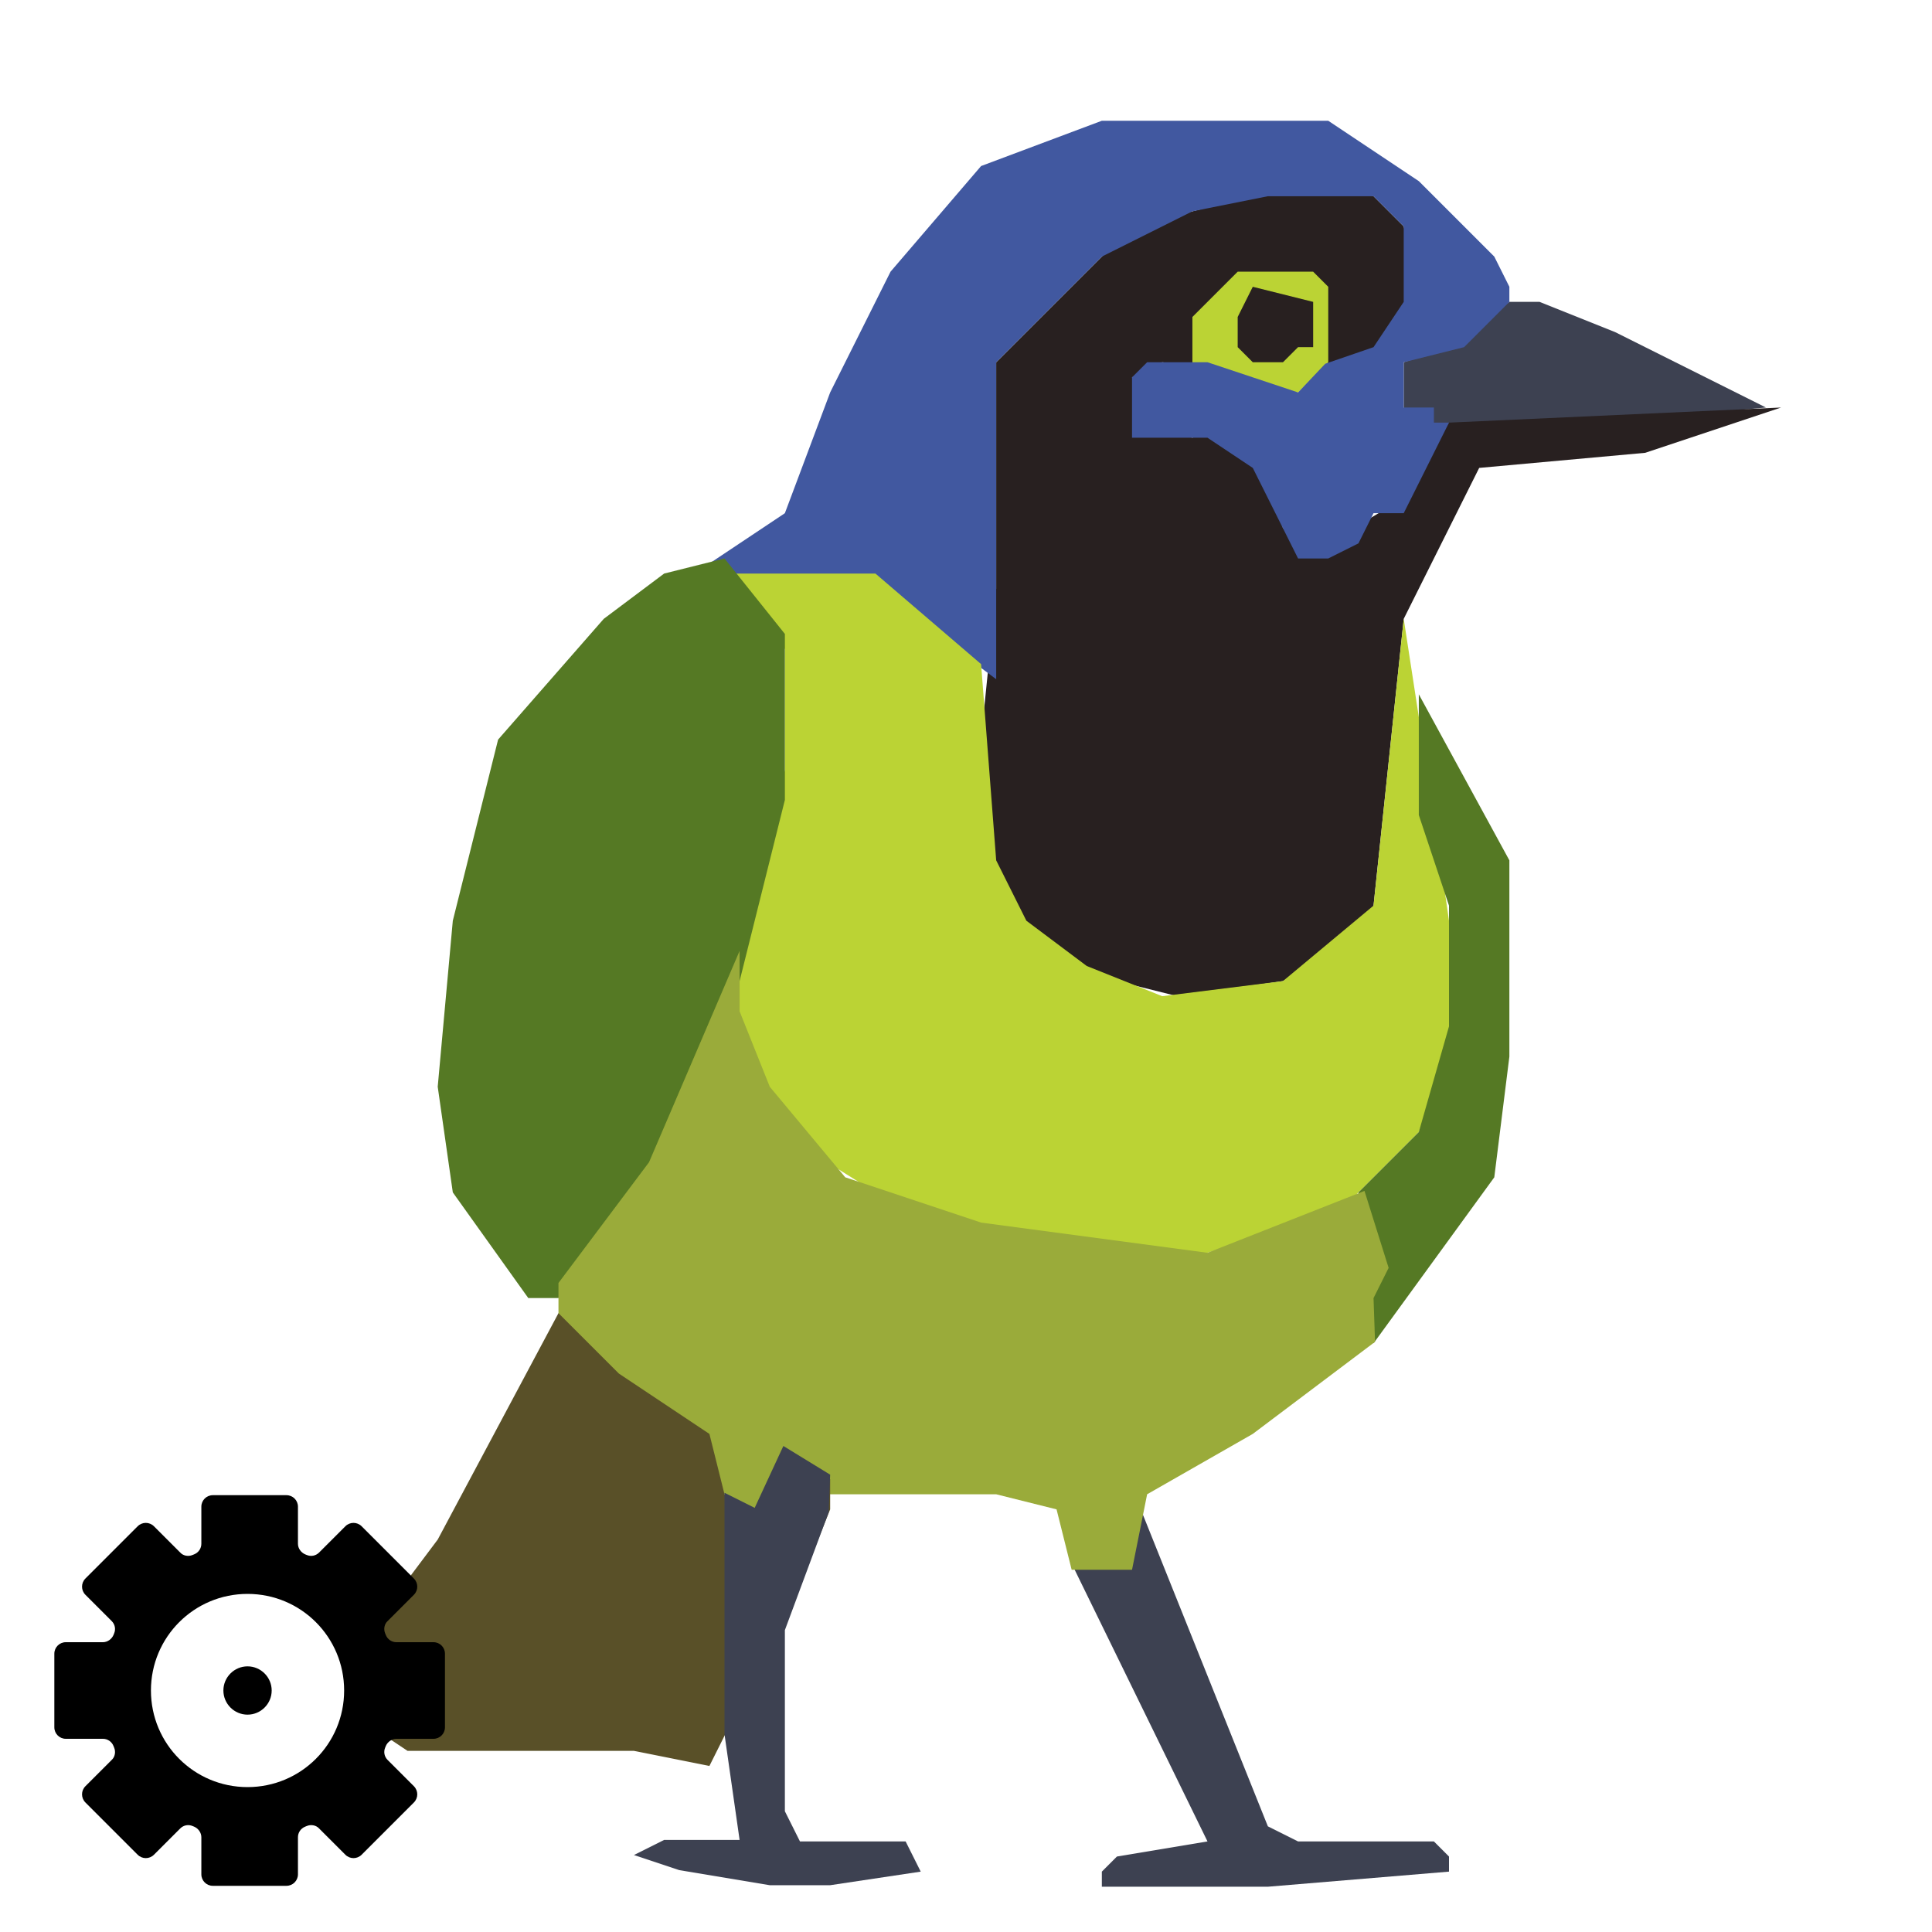
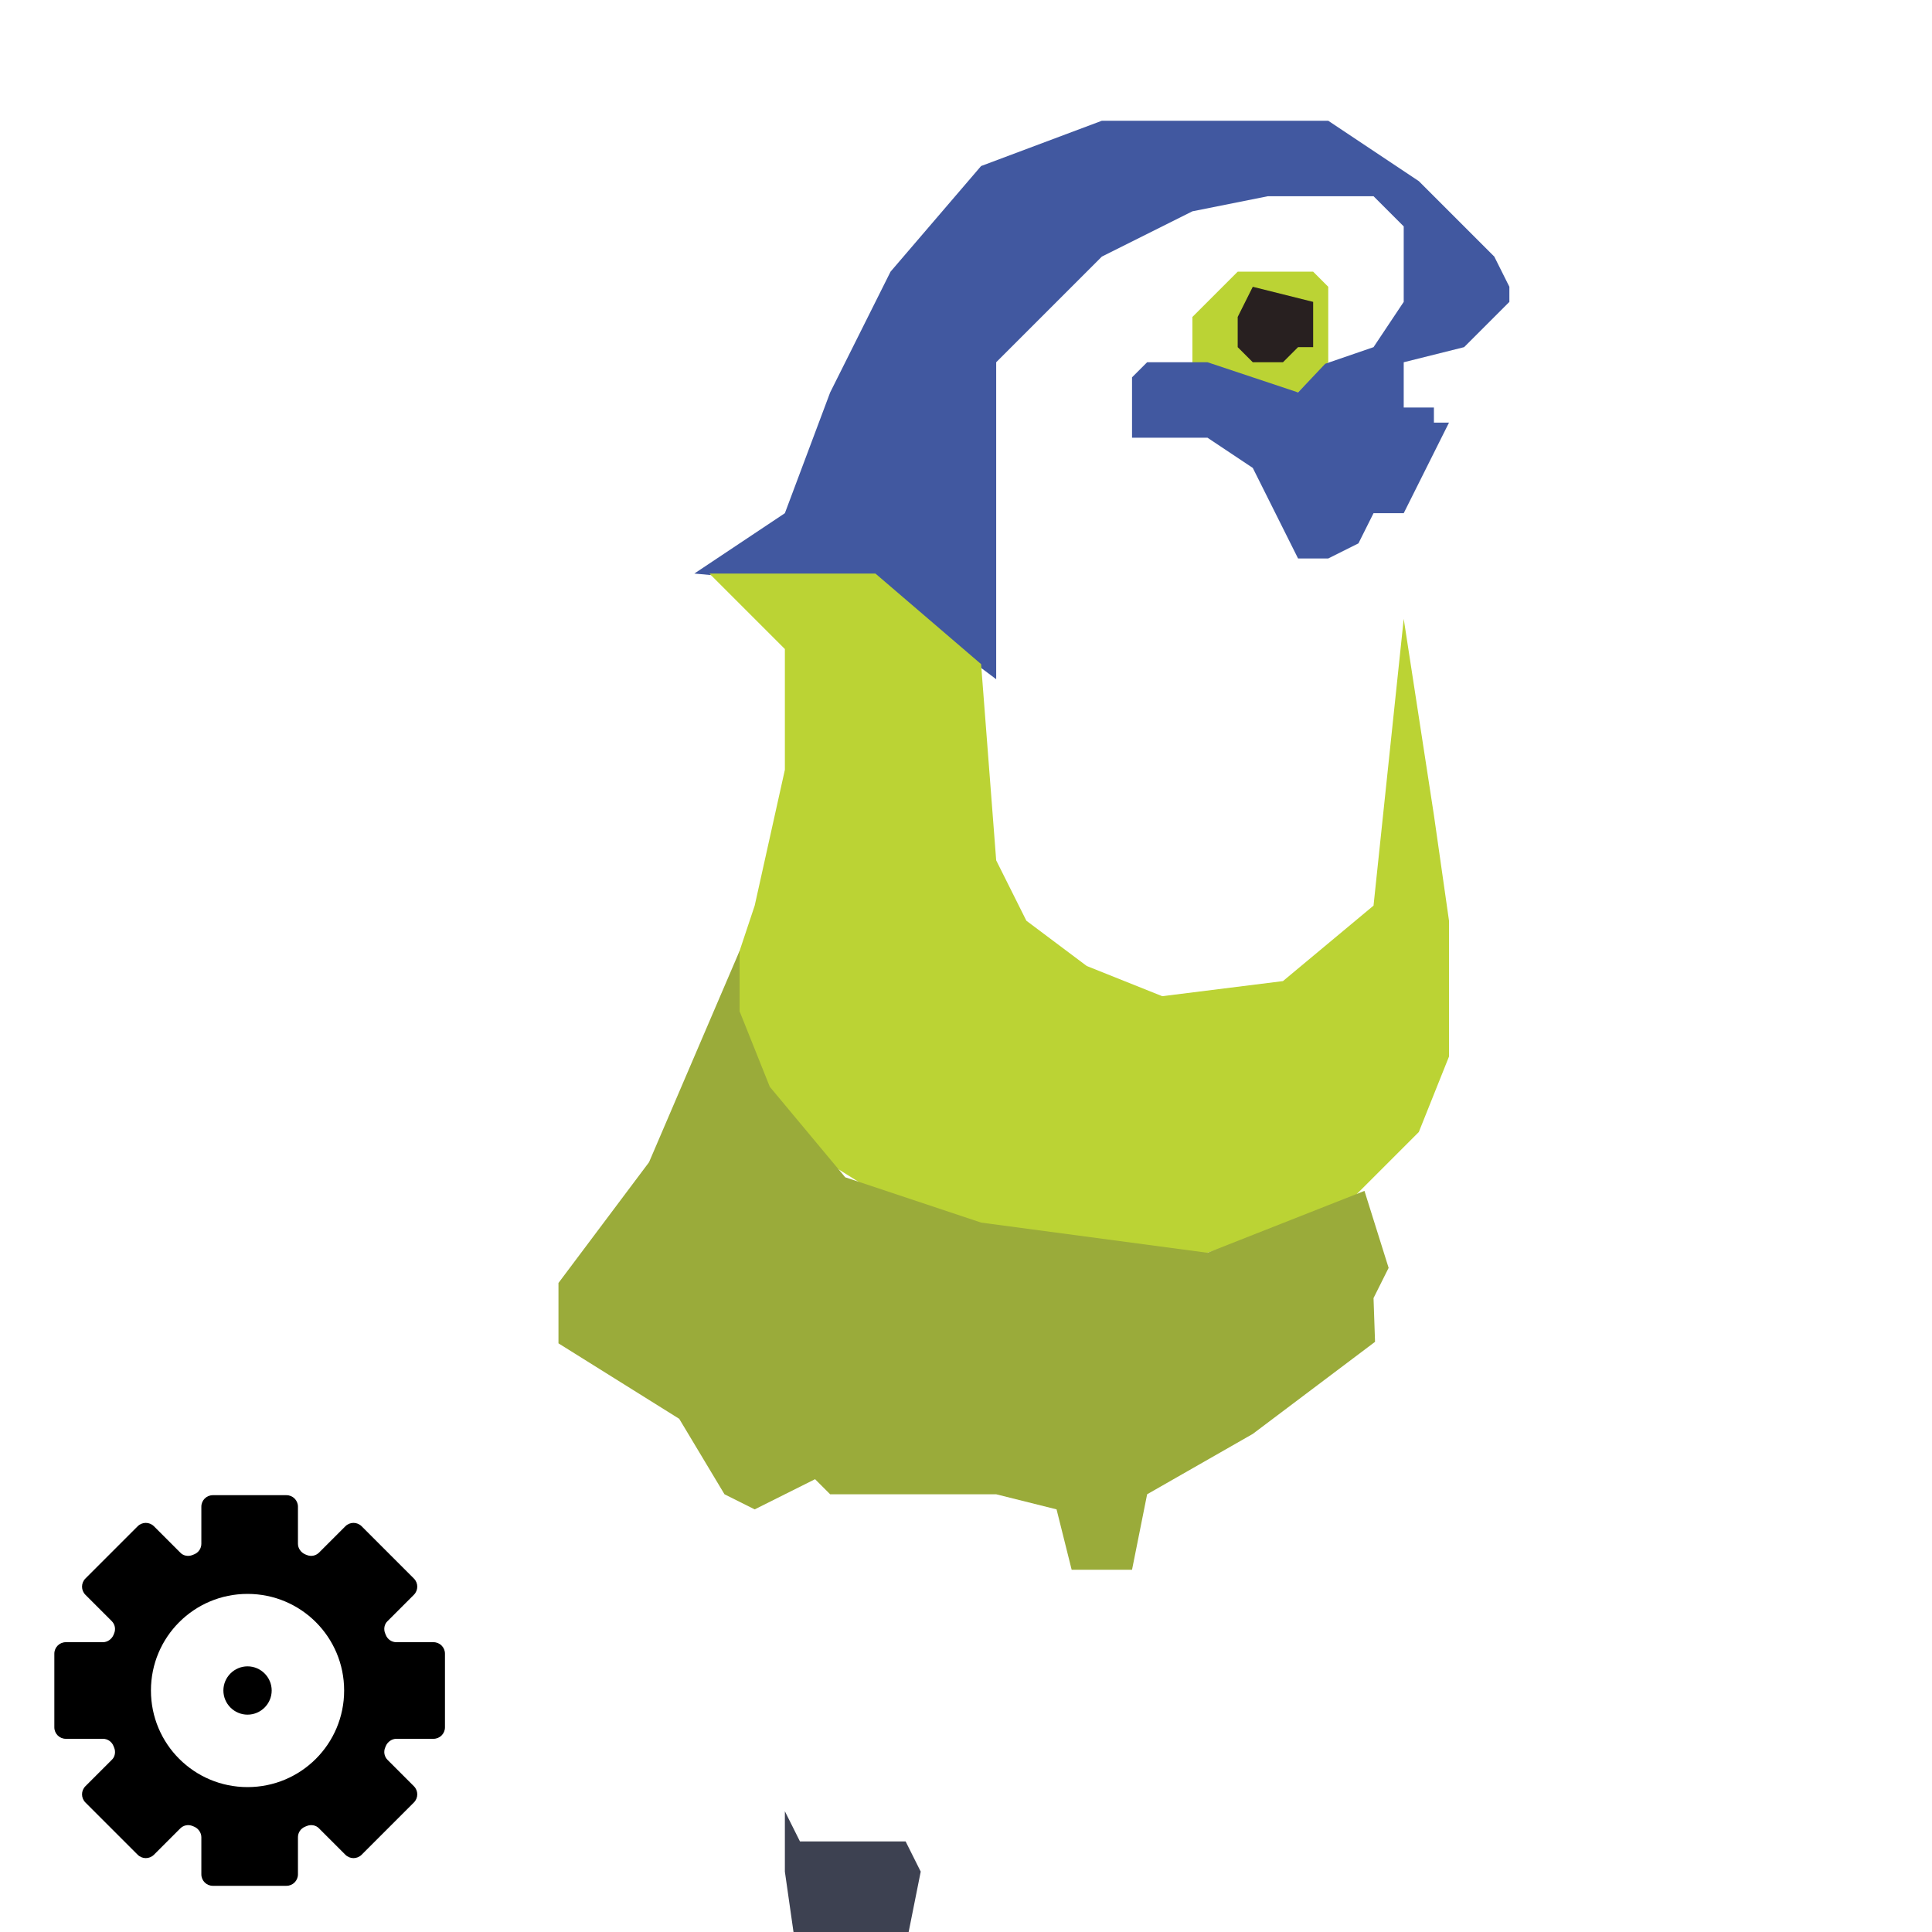
<svg xmlns="http://www.w3.org/2000/svg" xmlns:xlink="http://www.w3.org/1999/xlink" height="100%" preserveAspectRatio="xMinYMin meet" viewBox="0 0 16 16" width="100%">
  <style />
  <defs>
    <g id="svg-log" transform="translate(1 -8) scale(0.125)">
-       <path d="M88,188v-1l-1-1h-9l-2-1-8.3-20.7-4.5,3.7,8.8,18-6,1-1,1v1h3,8ZM109,91l-10-5-5-2h-2l-4,3-3,1v3l2,2Z" style="fill:rgb(61,65,81);stroke:none" />
-       <path d="M110,91l-9,3-11,1-5,10-2,19-1,2-5,3-7,1-8-2-4-5-1-10,1-10v-15l9-9,12-3,4,1,2,2,1,5-2,3-6,2-9-1-2,1,1,3,3,1,2-1,3,3,1,4,3,1,5-3,3-5Z" style="fill:rgb(40,32,32);stroke:none" />
      <path d="M79,82h-5l-3,3v3l2,2h5l2-2v-5Z" style="fill:rgb(187,211,52);stroke:none" />
      <path d="M92,84v-1l-1-2-5-5-6-4h-15l-8,3-6,7-4,8-3,8-6,4,11,1,5,3,4,3v-21l7-7,6-3,5-1h7l2,2v3,2l-2,3-3.2,1.1-1.8,1.9-3-1-3-1h-4l-1,1v4h4,1l3,2,2,4,1,2h2l2-1,1-2h2l1-2,2-4h-1v-1h-2v-3l4-1Z" style="fill:rgb(65,88,160);stroke:none" />
      <path d="M85,105l-2,19-6,5-8,1-5-2-4-3-2-4-1-13-7-6h-11l3,3,2,2v8l-2,9-2,6,2,8,8,5,8,3,11,2,9-3,3-1,5-5,2-5v-9l-1-7Z" style="fill:rgb(187,211,52);stroke:none" />
-       <path d="M40,101l4,5v11l-3,12-6,14-6,7h-2l-5-7-1-7,1-11,3-12,7-8,4-3ZM86,110l6,11v13l-1,8-8,11-1-10,4-4,2-7v-8l-2-6Z" style="fill:rgb(85,121,36);stroke:none" />
      <path d="M41,127l-6,14-6,8v4l8,5,3,5,2,1,4-2,1,1h11l4,1,1,4h4l1-5,7-4,8.1-6.1-.1-2.9,1-2-1.6-5.1-10.4,4.1-15-2-9-3-5-6-2-5Z" style="fill:rgb(154,171,58);stroke:none" />
-       <path d="M29,151l-8,15-3,4-2,6v2l3,2h5,10l5,1,6-12,2-5v-2l-3-2-2,4-2-1-1-4-6-4Z" style="fill:rgb(89,80,40);stroke:none" />
      <path d="M79,84l-4-1-1,2v2l1,1h2l1-1h1Z" style="fill:rgb(40,32,32);stroke:none" />
-       <path d="M53,188l-1-2h-4-3l-1-2v-2-10l2.9-7.8.1-2.5-3.1-1.9-1.9,4.1-2-1v16l1,7h-5l-2,1,3,1,6,1h4Z" style="fill:rgb(61,65,81);stroke:none" />
+       <path d="M53,188l-1-2h-4-3l-1-2v-2-10v16l1,7h-5l-2,1,3,1,6,1h4Z" style="fill:rgb(61,65,81);stroke:none" />
    </g>
    <g id="refactor-wheel" transform="translate(-5.4 -5.4) scale(0.10) translate(-8 -10)">
      <path d="M3.8,80h12.3c1.5,0,2.9.9,3.5,2.4.1.2.1.3.2.5.6,1.4.3,3.1-.8,4.1l-8.7,8.7c-1.5,1.5-1.5,3.9,0,5.4l17.3,17.3c1.5,1.5,3.9,1.5,5.4,0l8.7-8.7c1.1-1.1,2.7-1.4,4.1-.8.2.1.3.1.5.2,1.4.6,2.4,2,2.4,3.5v12.3c0,2.1,1.7,3.8,3.8,3.8h24.4c2.1,0,3.8-1.7,3.8-3.8v-12.3c0-1.5.9-2.9,2.4-3.5.2-.1.3-.1.5-.2,1.4-.6,3.1-.3,4.1.8l8.7,8.7c1.5,1.5,3.9,1.5,5.4,0l17.3-17.3c1.5-1.5,1.5-3.9,0-5.4l-8.7-8.7c-1.1-1.1-1.4-2.7-.8-4.1.1-.2.1-.3.2-.5.6-1.4,2-2.4,3.5-2.4h12.3c2.1,0,3.8-1.7,3.8-3.8v-24.4c0-2.1-1.7-3.8-3.8-3.8h-12.3c-1.5,0-2.9-.9-3.5-2.4-.1-.2-.1-.3-.2-.5-.6-1.4-.3-3.1.8-4.1l8.7-8.7c1.5-1.5,1.5-3.9,0-5.4l-17.3-17.3c-1.5-1.5-3.9-1.5-5.4,0l-8.7,8.7c-1.1,1.1-2.7,1.4-4.1.8-.2-.1-.3-.1-.5-.2-1.4-.6-2.4-2-2.4-3.5v-12.3c0-2.1-1.7-3.8-3.8-3.8h-24.4c-2.1,0-3.8,1.7-3.8,3.8v12.3c0,1.5-.9,2.9-2.4,3.5-.2.1-.3.1-.5.2-1.4.6-3.1.3-4.1-.8l-8.7-8.7c-1.5-1.5-3.9-1.5-5.4,0l-17.3,17.3c-1.5,1.5-1.5,3.9,0,5.4l8.7,8.7c1.1,1.1,1.4,2.7.8,4.1-.1.2-.1.3-.2.5-.6,1.4-2,2.4-3.5,2.4h-12.3c-2.1,0-3.8,1.7-3.8,3.8v24.4c0,2.1,1.7,3.8,3.8,3.8ZM64,32c17.7,0,32,14.3,32,32s-14.3,32-32,32-32-14.3-32-32,14.3-32,32-32ZM72,64c0,4.4-3.6,8-8,8s-8-3.6-8-8c0-4.4,3.6-8,8-8s8,3.6,8,8Z" style="fill:black;stroke:none" />
    </g>
  </defs>
  <g id="sel-refactor-svg">
    <use x="0" xlink:href="#svg-log" y="0" />
    <use transform="translate(0,12) scale(0.25)" x="8" xlink:href="#refactor-wheel" y="8" />
  </g>
</svg>